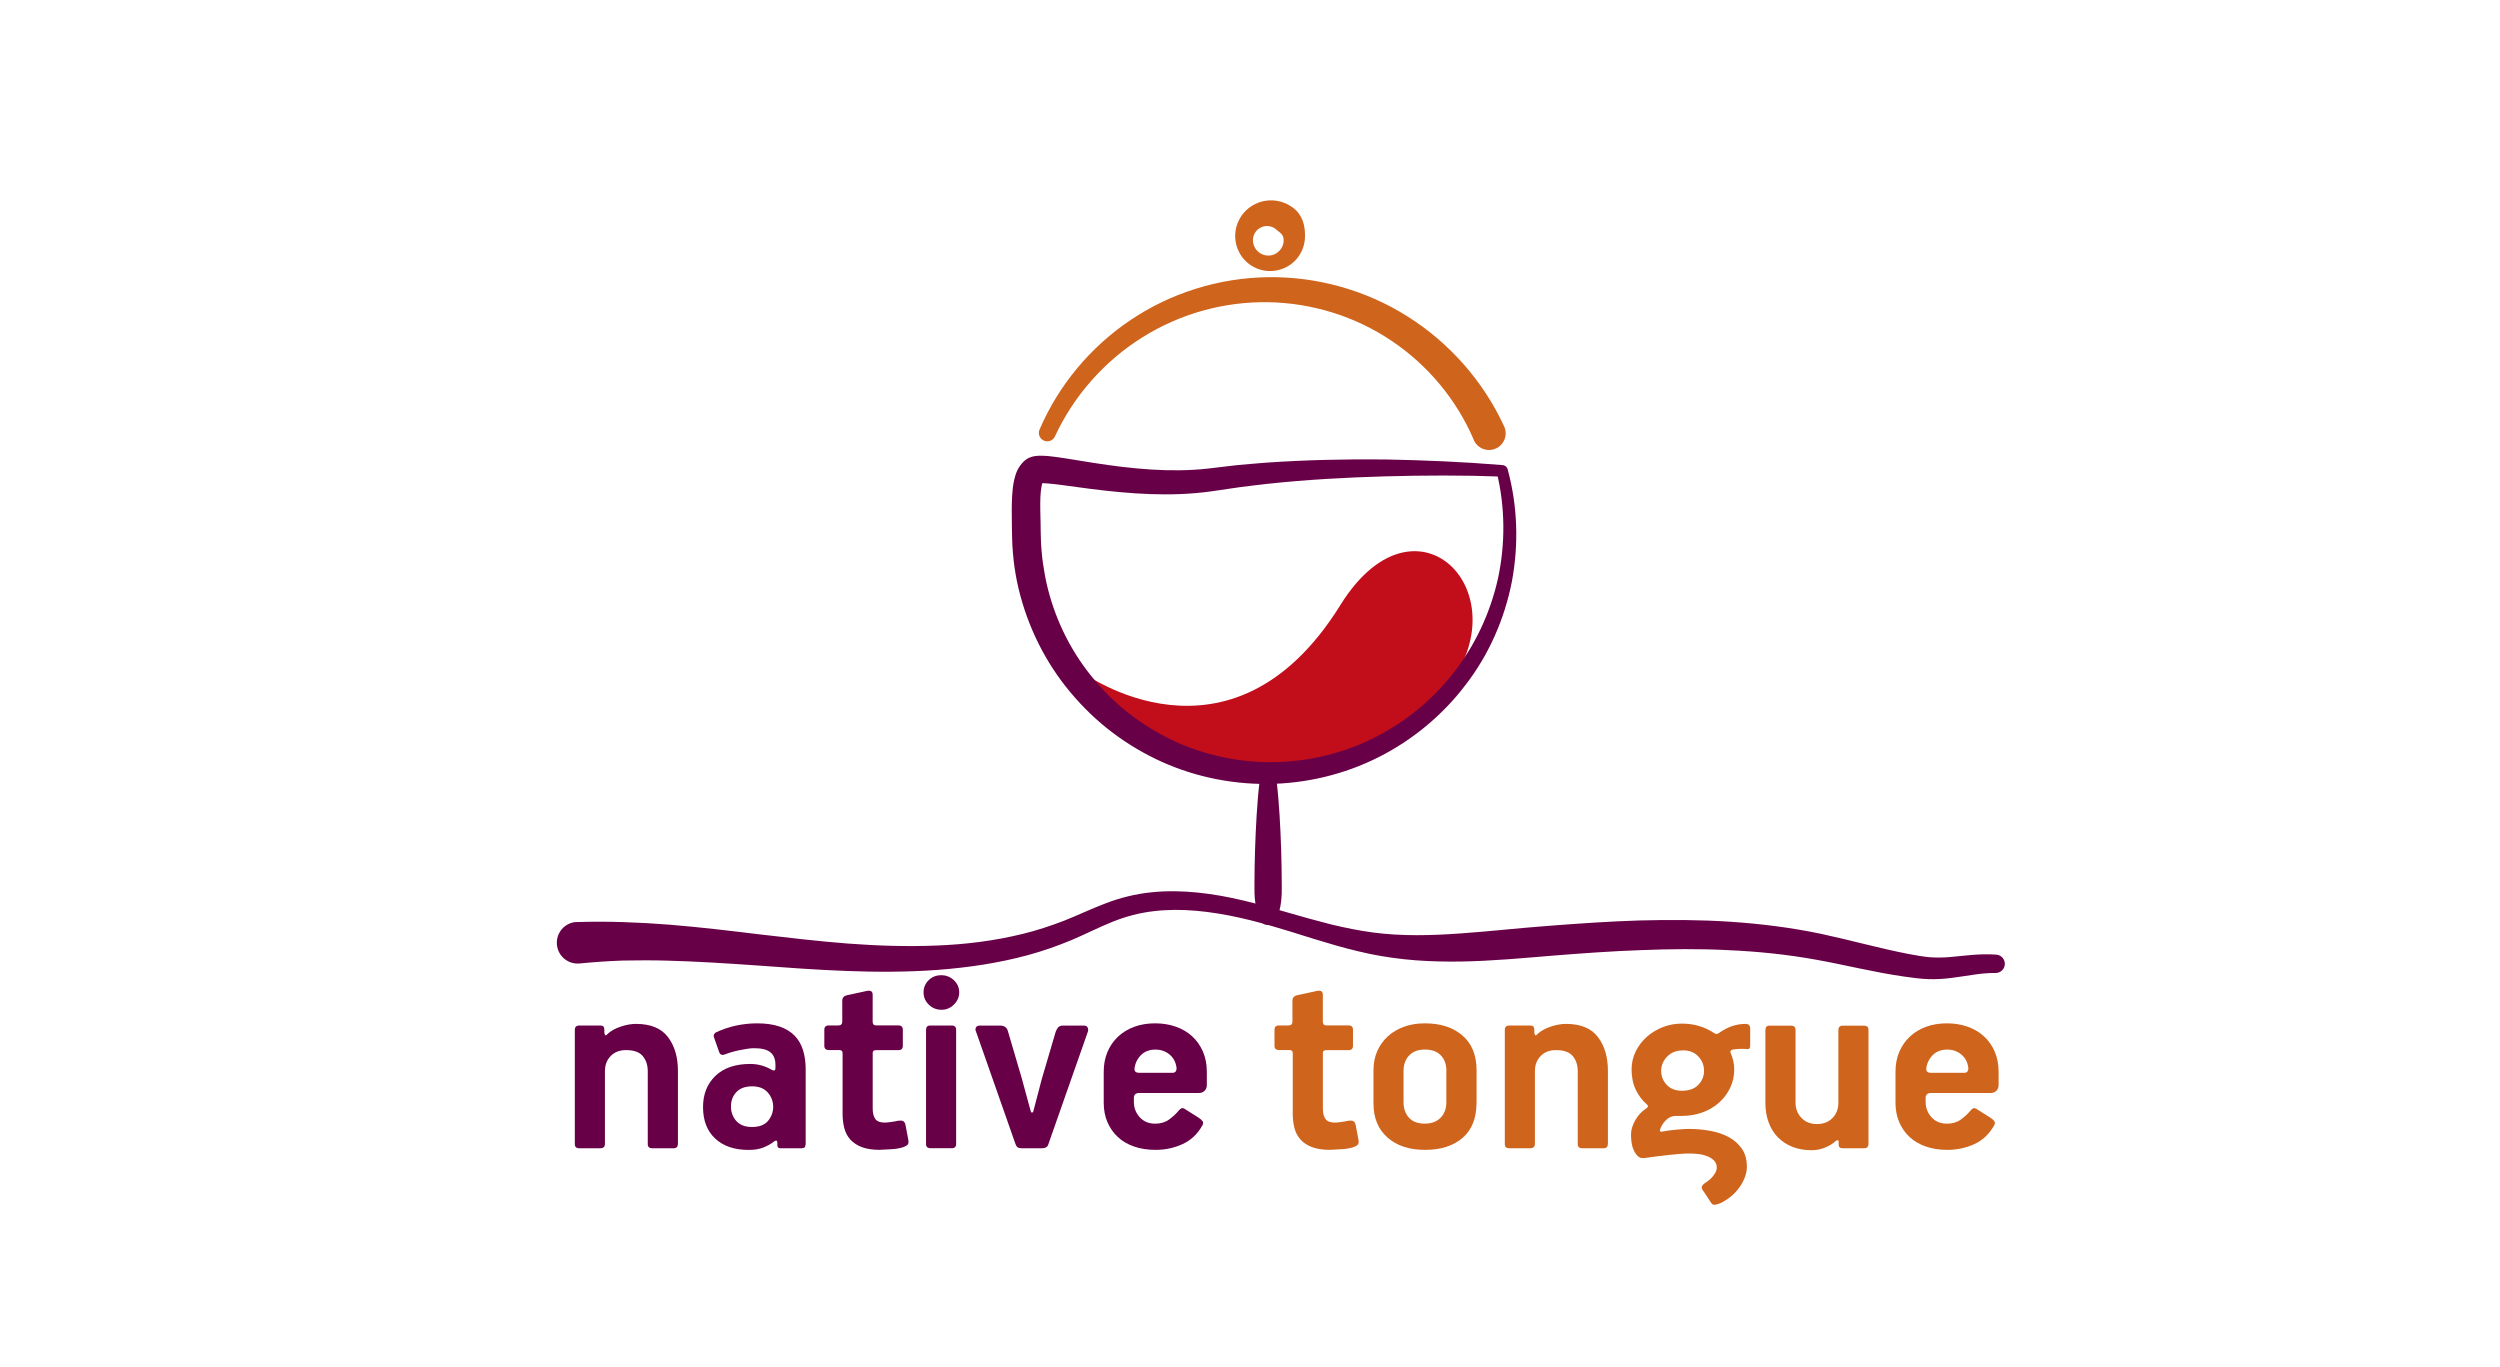
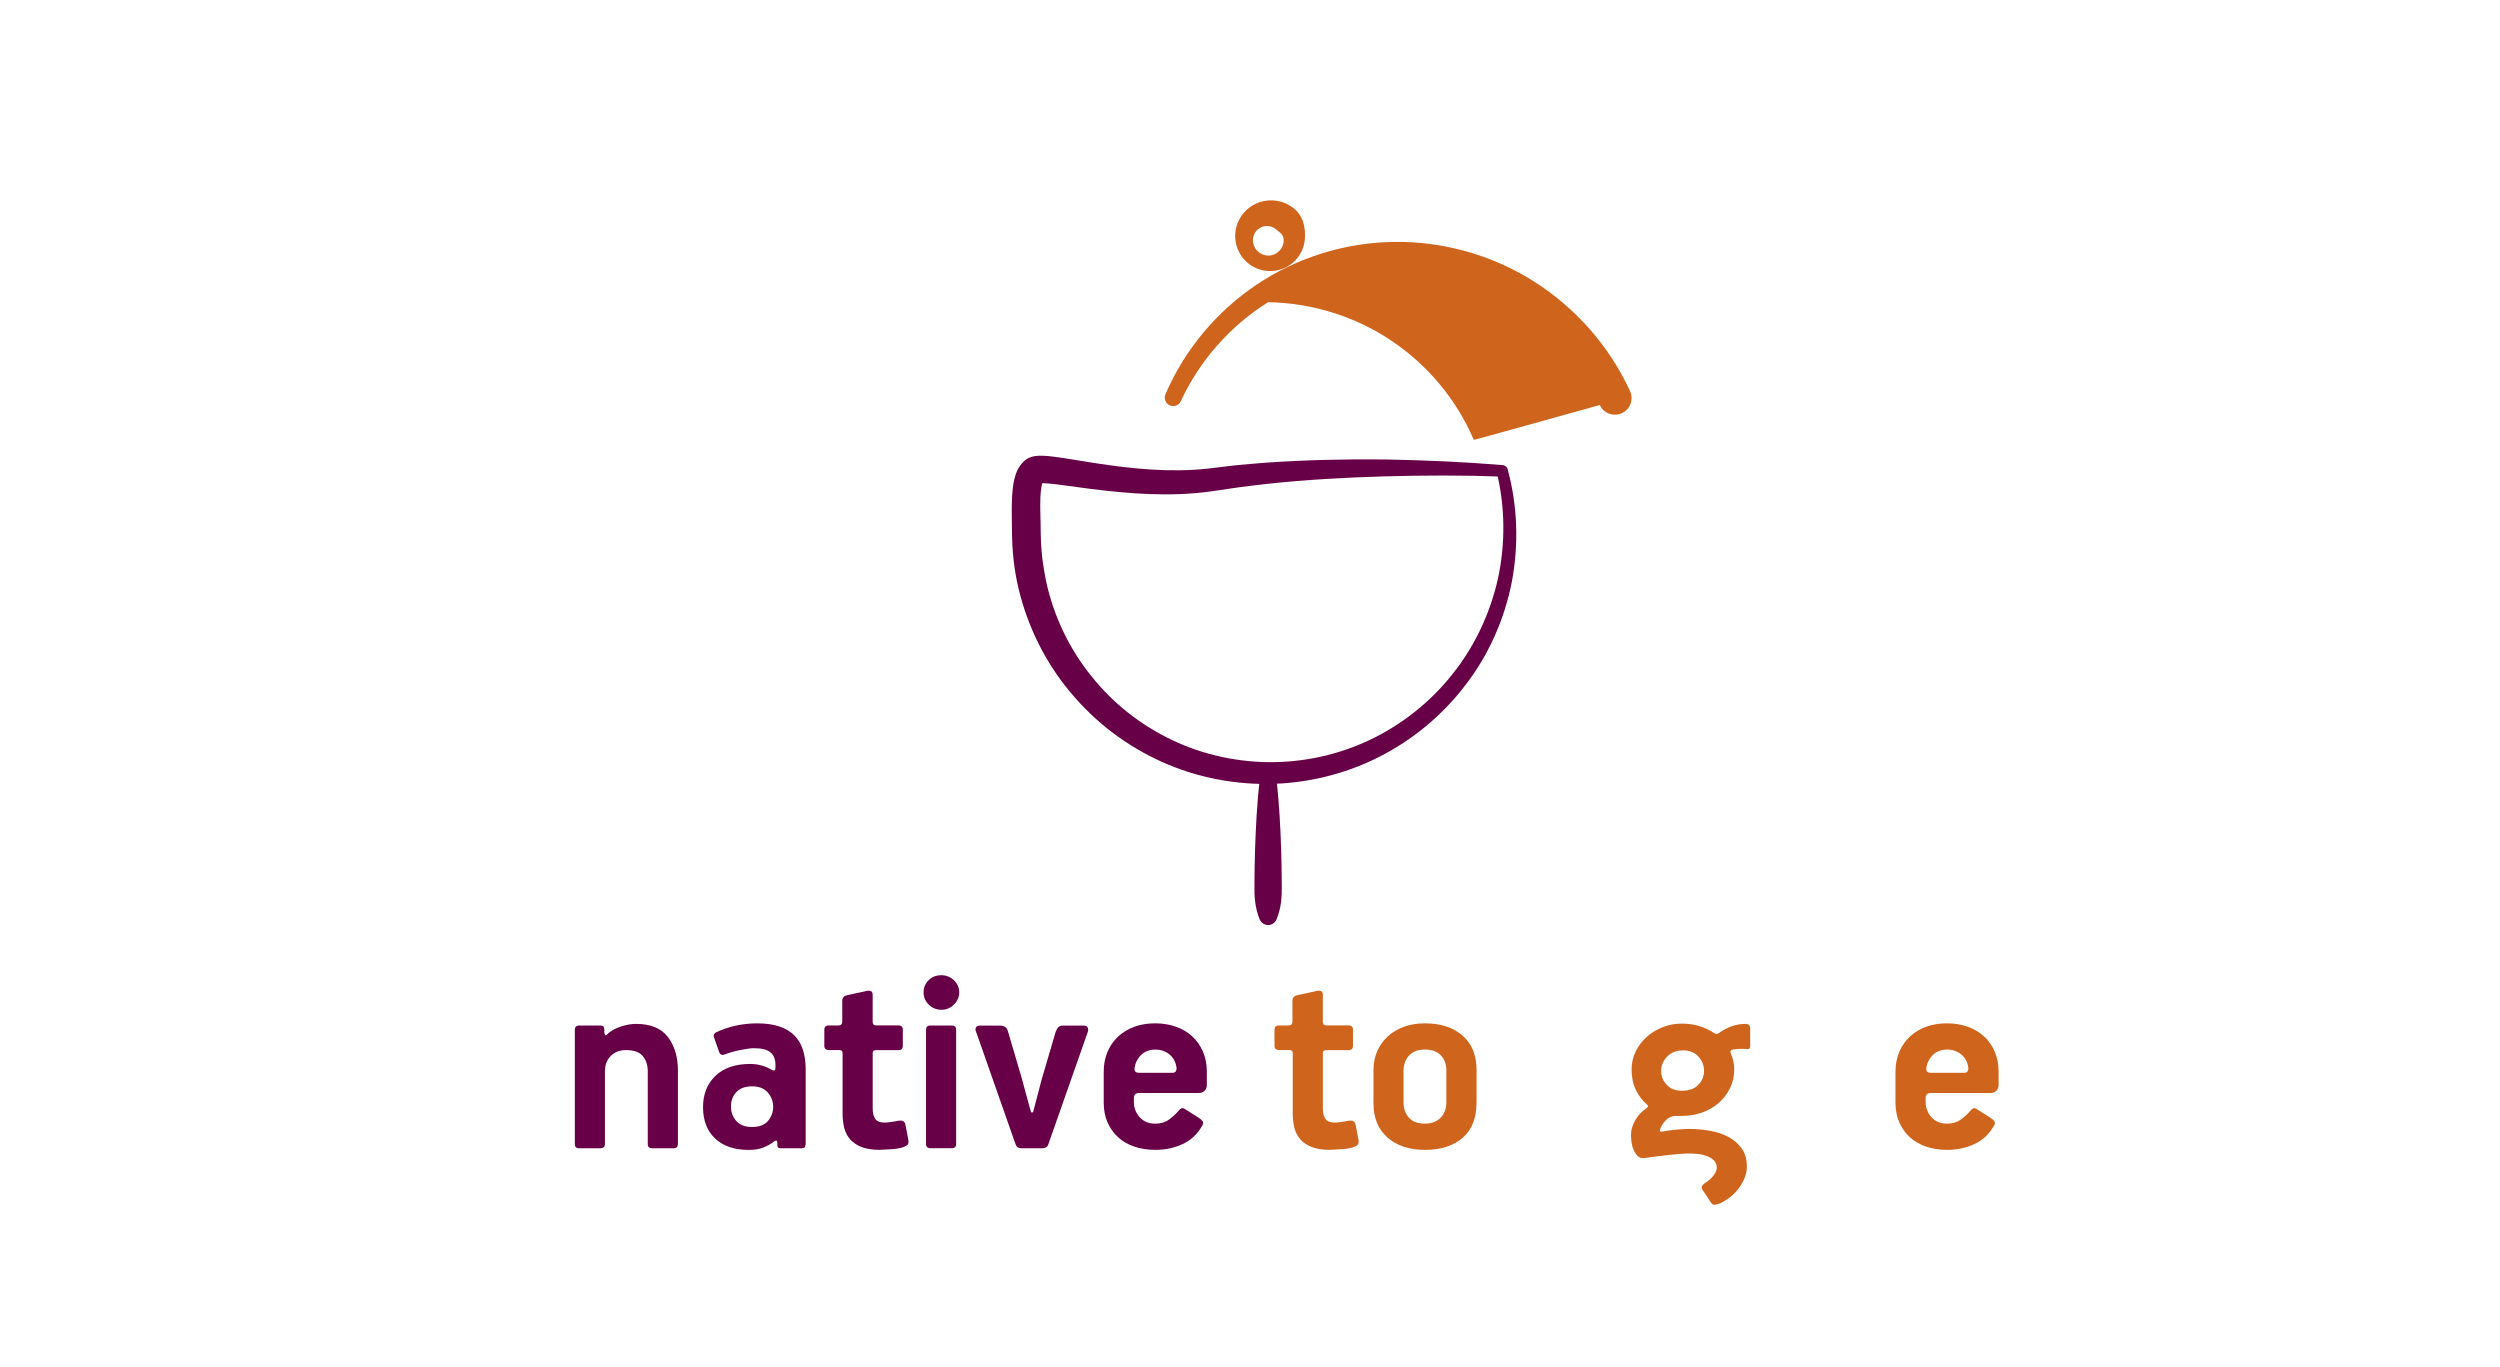
<svg xmlns="http://www.w3.org/2000/svg" version="1.1" id="Layer_1" x="0px" y="0px" viewBox="0 0 595.28 325.48" style="enable-background:new 0 0 595.28 325.48;" xml:space="preserve">
  <style type="text/css">
	.st0{fill:#670047;}
	.st1{fill:#CF641C;}
	.st2{fill:#C20E1A;}
</style>
  <g>
    <path class="st0" d="M160.42,273.41h-5.13c-0.7,0-1.05-0.33-1.05-0.99v-17.31c0-1.49-0.4-2.71-1.19-3.65   c-0.79-0.94-2.12-1.42-3.97-1.42c-1.55,0-2.77,0.47-3.68,1.42c-0.91,0.94-1.36,2.14-1.36,3.59v17.31c0,0.7-0.37,1.05-1.11,1.05   h-5.02c-0.7,0-1.04-0.33-1.04-0.99v-27.18c0-0.7,0.35-1.05,1.04-1.05h5.08c0.61,0,0.91,0.33,0.91,0.99c0,0.04,0,0.22,0,0.53   c0,0.31,0.02,0.46,0.07,0.46c0.09,0.48,0.33,0.48,0.73,0c0.75-0.7,1.77-1.27,3.07-1.71c1.3-0.44,2.52-0.66,3.67-0.66   c3.48,0,6.01,1.04,7.6,3.13c1.59,2.08,2.38,4.77,2.38,8.06v17.37C161.41,273.06,161.08,273.41,160.42,273.41z" />
    <path class="st0" d="M191.81,272.49c0,0.61-0.29,0.92-0.86,0.92h-5.13c-0.48,0-0.72-0.24-0.72-0.72v-0.53   c0-0.66-0.31-0.75-0.92-0.26c-0.61,0.48-1.4,0.92-2.37,1.32c-0.96,0.39-2.15,0.59-3.55,0.59c-3.38,0-6.03-0.9-7.96-2.7   c-1.93-1.8-2.9-4.3-2.9-7.5c0-3.07,0.99-5.55,2.96-7.44c1.97-1.89,4.74-2.83,8.29-2.83c1.8,0,3.49,0.46,5.07,1.38   c0.22,0.13,0.43,0.19,0.62,0.17c0.2-0.02,0.3-0.21,0.3-0.56v-0.79c0-1.32-0.39-2.3-1.18-2.96c-0.79-0.66-2.08-0.99-3.88-0.99   c-0.48,0-1.02,0.04-1.61,0.13c-0.59,0.09-1.21,0.2-1.84,0.33c-0.64,0.13-1.26,0.29-1.88,0.46c-0.61,0.18-1.14,0.35-1.58,0.53   c-0.75,0.31-1.23,0.11-1.45-0.59l-1.18-3.36c-0.13-0.31-0.13-0.58,0-0.82c0.13-0.24,0.31-0.41,0.53-0.49   c1.49-0.7,3.06-1.23,4.71-1.58c1.65-0.35,3.3-0.53,4.97-0.53c2.11,0,3.89,0.25,5.36,0.76c1.47,0.5,2.67,1.23,3.59,2.17   c0.92,0.94,1.59,2.1,2.01,3.46c0.42,1.36,0.63,2.88,0.63,4.54V272.49z M184.11,263.47c-0.04-1.32-0.49-2.45-1.35-3.39   c-0.86-0.94-2.07-1.41-3.65-1.41c-1.67,0-2.93,0.46-3.78,1.38c-0.86,0.92-1.28,2.06-1.28,3.42c0,1.36,0.43,2.51,1.28,3.46   c0.86,0.94,2.09,1.42,3.72,1.42c1.75,0,3.04-0.49,3.85-1.48C183.71,265.88,184.11,264.75,184.11,263.47z" />
    <path class="st0" d="M216.03,272.65c-0.26,0.2-0.57,0.36-0.92,0.49c-0.79,0.26-1.69,0.43-2.7,0.49c-1.01,0.07-2,0.12-2.96,0.16   c-1.72,0-3.14-0.22-4.27-0.66c-1.13-0.44-2.04-1.04-2.72-1.81c-0.69-0.77-1.16-1.68-1.43-2.73c-0.27-1.05-0.4-2.17-0.4-3.36v-14.48   c0-0.48-0.26-0.72-0.79-0.72h-2.44c-0.75,0-1.12-0.33-1.12-0.99v-3.82c0-0.7,0.35-1.05,1.05-1.05h2.3c0.61,0,0.92-0.31,0.92-0.92   v-4.94c0-0.7,0.35-1.14,1.06-1.32l4.85-1.05c0.49-0.09,0.83-0.04,1.03,0.13c0.2,0.18,0.3,0.44,0.3,0.79v6.45   c0,0.22,0.05,0.42,0.17,0.59c0.11,0.18,0.36,0.26,0.76,0.26h5.2c0.7,0,1.05,0.35,1.05,1.05V249c0,0.7-0.35,1.05-1.05,1.05h-5.33   c-0.53,0-0.79,0.22-0.79,0.66V264c0,1.05,0.21,1.87,0.62,2.44s1.15,0.86,2.21,0.86c0.35,0,0.84-0.04,1.48-0.13   c0.64-0.09,1.13-0.17,1.48-0.26c0.75-0.13,1.25-0.11,1.51,0.07c0.26,0.18,0.44,0.5,0.53,0.99l0.66,3.49   C216.38,272.05,216.29,272.46,216.03,272.65z" />
    <path class="st0" d="M228.4,236.29c0,1.1-0.42,2.06-1.25,2.9c-0.83,0.83-1.82,1.25-2.96,1.25c-1.18,0-2.19-0.4-3.03-1.22   c-0.83-0.81-1.25-1.79-1.25-2.93c0-1.14,0.41-2.11,1.22-2.9c0.81-0.79,1.81-1.18,3-1.18c1.14,0,2.14,0.39,2.99,1.18   C227.97,234.19,228.4,235.15,228.4,236.29z M220.5,245.24c0-0.7,0.33-1.05,0.99-1.05h5.13c0.7,0,1.05,0.35,1.05,1.05v27.11   c0,0.7-0.33,1.05-0.99,1.05h-5.13c-0.7,0-1.05-0.33-1.05-0.99V245.24z" />
    <path class="st0" d="M249.59,272.56c-0.18,0.57-0.7,0.86-1.58,0.86h-4.61c-0.48,0-0.83-0.07-1.05-0.2s-0.42-0.44-0.59-0.92   l-9.35-26.65c-0.18-0.35-0.19-0.68-0.03-0.99c0.15-0.31,0.47-0.46,0.95-0.46h4.8c0.53,0,0.94,0.12,1.25,0.36   c0.31,0.24,0.5,0.54,0.59,0.89l3.29,11.19l2.17,7.96c0.09,0.22,0.19,0.33,0.3,0.33c0.11,0,0.21-0.09,0.3-0.26l2.04-7.77l3.29-11.19   c0.09-0.26,0.25-0.58,0.49-0.95s0.67-0.56,1.28-0.56h4.94c0.48,0,0.79,0.16,0.92,0.49s0.15,0.62,0.07,0.89L249.59,272.56z" />
    <path class="st0" d="M287.37,258.27c0,0.62-0.18,1.1-0.53,1.45c-0.35,0.35-0.79,0.53-1.32,0.53h-14.21c-0.48,0-0.82,0.11-1.02,0.33   c-0.2,0.22-0.3,0.48-0.3,0.79v0.99c0,1.41,0.46,2.62,1.38,3.65c0.92,1.03,2.15,1.55,3.69,1.55c1.32,0,2.42-0.33,3.32-0.99   c0.9-0.66,1.66-1.36,2.27-2.11c0.22-0.26,0.44-0.45,0.66-0.56c0.22-0.11,0.53-0.03,0.92,0.23l3.22,2.04   c0.4,0.26,0.69,0.53,0.89,0.79c0.2,0.26,0.19,0.59-0.03,0.99c-1.14,2.06-2.71,3.55-4.71,4.47c-2,0.92-4.14,1.38-6.42,1.38   c-1.89,0-3.6-0.26-5.12-0.79c-1.53-0.53-2.83-1.28-3.89-2.27s-1.89-2.17-2.48-3.55c-0.59-1.38-0.88-2.91-0.88-4.57v-7.44   c0-1.71,0.29-3.27,0.88-4.67c0.59-1.4,1.42-2.62,2.51-3.65c1.09-1.03,2.38-1.82,3.89-2.37c1.51-0.55,3.16-0.82,4.96-0.82   c1.75,0,3.39,0.26,4.9,0.79s2.82,1.29,3.92,2.3c1.1,1.01,1.95,2.23,2.57,3.65c0.61,1.43,0.92,3.02,0.92,4.77V258.27z    M275.13,249.92c-1.45,0-2.61,0.45-3.49,1.35c-0.88,0.9-1.38,1.99-1.51,3.26c0,0.62,0.37,0.92,1.12,0.92h7.96   c0.35,0,0.6-0.12,0.76-0.36c0.15-0.24,0.21-0.54,0.17-0.89c-0.18-1.32-0.74-2.36-1.68-3.13   C277.51,250.3,276.4,249.92,275.13,249.92z" />
  </g>
  <g>
    <path class="st1" d="M323.22,272.65c-0.26,0.2-0.57,0.36-0.92,0.49c-0.79,0.26-1.69,0.43-2.7,0.49c-1.01,0.07-2,0.12-2.96,0.16   c-1.72,0-3.14-0.22-4.27-0.66c-1.13-0.44-2.04-1.04-2.72-1.81c-0.69-0.77-1.16-1.68-1.43-2.73c-0.27-1.05-0.4-2.17-0.4-3.36v-14.48   c0-0.48-0.26-0.72-0.79-0.72h-2.44c-0.75,0-1.12-0.33-1.12-0.99v-3.82c0-0.7,0.35-1.05,1.05-1.05h2.3c0.61,0,0.92-0.31,0.92-0.92   v-4.94c0-0.7,0.35-1.14,1.06-1.32l4.85-1.05c0.49-0.09,0.83-0.04,1.03,0.13c0.2,0.18,0.3,0.44,0.3,0.79v6.45   c0,0.22,0.05,0.42,0.17,0.59c0.11,0.18,0.36,0.26,0.76,0.26h5.2c0.7,0,1.05,0.35,1.05,1.05V249c0,0.7-0.35,1.05-1.05,1.05h-5.33   c-0.53,0-0.79,0.22-0.79,0.66V264c0,1.05,0.21,1.87,0.62,2.44s1.15,0.86,2.21,0.86c0.35,0,0.84-0.04,1.48-0.13   c0.64-0.09,1.13-0.17,1.48-0.26c0.75-0.13,1.25-0.11,1.51,0.07c0.26,0.18,0.44,0.5,0.53,0.99l0.66,3.49   C323.57,272.05,323.48,272.46,323.22,272.65z" />
    <path class="st1" d="M351.58,262.55c0,3.68-1.11,6.48-3.32,8.39c-2.22,1.91-5.19,2.86-8.92,2.86c-3.77,0-6.77-0.99-8.98-2.96   c-2.22-1.97-3.32-4.67-3.32-8.09v-7.9c0-1.67,0.3-3.18,0.89-4.54c0.59-1.36,1.43-2.53,2.5-3.52c1.07-0.99,2.36-1.75,3.85-2.3   c1.49-0.55,3.16-0.82,5-0.82c3.73,0,6.71,0.96,8.95,2.9s3.36,4.7,3.36,8.29V262.55z M344.41,255c0-1.54-0.44-2.77-1.32-3.7   c-0.88-0.92-2.15-1.39-3.82-1.39c-1.62,0-2.87,0.47-3.75,1.42c-0.88,0.95-1.32,2.17-1.32,3.67v7.46c0,1.5,0.43,2.72,1.28,3.67   c0.86,0.95,2.12,1.42,3.78,1.42c1.58,0,2.83-0.46,3.75-1.39c0.92-0.92,1.38-2.16,1.38-3.7V255z" />
-     <path class="st1" d="M381.86,273.41h-5.13c-0.7,0-1.05-0.33-1.05-0.99v-17.31c0-1.49-0.4-2.71-1.19-3.65   c-0.79-0.94-2.12-1.42-3.97-1.42c-1.55,0-2.77,0.47-3.68,1.42c-0.91,0.94-1.36,2.14-1.36,3.59v17.31c0,0.7-0.37,1.05-1.11,1.05   h-5.02c-0.7,0-1.04-0.33-1.04-0.99v-27.18c0-0.7,0.35-1.05,1.04-1.05h5.08c0.61,0,0.91,0.33,0.91,0.99c0,0.04,0,0.22,0,0.53   c0,0.31,0.02,0.46,0.07,0.46c0.09,0.48,0.33,0.48,0.73,0c0.75-0.7,1.77-1.27,3.07-1.71c1.3-0.44,2.52-0.66,3.67-0.66   c3.48,0,6.01,1.04,7.6,3.13c1.59,2.08,2.38,4.77,2.38,8.06v17.37C382.84,273.06,382.52,273.41,381.86,273.41z" />
    <path class="st1" d="M416.74,248.93c0,0.35-0.06,0.59-0.16,0.72c-0.11,0.13-0.38,0.18-0.82,0.13c-0.35-0.04-0.86-0.05-1.51-0.03   c-0.66,0.02-1.23,0.08-1.71,0.17c-0.18,0.04-0.32,0.13-0.43,0.26s-0.12,0.31-0.03,0.53c0.57,1.27,0.86,2.59,0.86,3.95   c0,1.58-0.33,3.05-0.99,4.41c-0.66,1.36-1.55,2.53-2.67,3.52c-1.12,0.99-2.44,1.76-3.95,2.3c-1.51,0.55-3.13,0.82-4.84,0.82h-1.58   c-0.88,0.04-1.64,0.4-2.27,1.05c-0.64,0.66-1.09,1.38-1.35,2.17c-0.09,0.22-0.08,0.37,0.03,0.46c0.11,0.09,0.23,0.11,0.36,0.07   c1.14-0.22,2.35-0.38,3.62-0.49c1.27-0.11,2.24-0.16,2.9-0.16c1.71,0,3.4,0.15,5.07,0.46c1.67,0.31,3.14,0.81,4.41,1.51   c1.27,0.7,2.3,1.62,3.09,2.76c0.79,1.14,1.18,2.57,1.18,4.28c0,0.88-0.18,1.75-0.53,2.63c-0.35,0.88-0.81,1.7-1.38,2.47   c-0.57,0.77-1.24,1.46-2.01,2.07c-0.77,0.61-1.57,1.12-2.4,1.51c-0.44,0.17-0.86,0.3-1.25,0.36c-0.4,0.07-0.7-0.08-0.92-0.43   l-2.04-3.09c-0.44-0.57-0.22-1.14,0.66-1.71c0.22-0.13,0.48-0.32,0.79-0.56c0.31-0.24,0.6-0.53,0.89-0.86   c0.28-0.33,0.53-0.68,0.72-1.05c0.2-0.37,0.3-0.76,0.3-1.15c0-0.66-0.21-1.21-0.62-1.64c-0.42-0.44-0.95-0.79-1.61-1.05   c-0.66-0.26-1.36-0.44-2.11-0.53s-1.45-0.13-2.11-0.13c-0.7,0-1.49,0.03-2.37,0.1c-0.88,0.07-1.79,0.15-2.73,0.26   c-0.94,0.11-1.89,0.22-2.83,0.33c-0.94,0.11-1.81,0.23-2.6,0.36c-0.61,0.09-1.06,0.05-1.35-0.1c-0.29-0.15-0.54-0.36-0.76-0.63   c-0.48-0.61-0.82-1.31-1.02-2.07c-0.2-0.77-0.3-1.72-0.3-2.86c0-1.01,0.33-2.11,0.99-3.29s1.54-2.13,2.63-2.83   c0.48-0.31,0.53-0.64,0.13-0.99c-1.05-0.88-1.92-2.02-2.6-3.42c-0.68-1.4-1.02-3.03-1.02-4.87c0-1.54,0.33-2.97,0.99-4.31   c0.66-1.34,1.55-2.5,2.67-3.49s2.39-1.75,3.82-2.3c1.42-0.55,2.93-0.82,4.51-0.82c2.85,0,5.4,0.75,7.63,2.24   c0.44,0.31,0.83,0.31,1.18,0c2.02-1.45,4.12-2.17,6.32-2.17c0.75,0,1.12,0.37,1.12,1.12V248.93z M405.75,254.98   c0-1.32-0.45-2.46-1.35-3.42c-0.9-0.96-2.1-1.45-3.59-1.45c-1.62,0-2.91,0.49-3.85,1.48c-0.94,0.99-1.42,2.12-1.42,3.39   c0,1.27,0.44,2.38,1.32,3.32c0.88,0.94,2.08,1.42,3.62,1.42c1.71,0,3.02-0.47,3.92-1.42C405.3,257.36,405.75,256.26,405.75,254.98z   " />
-     <path class="st1" d="M443.86,273.41h-5.15c-0.61,0-0.91-0.31-0.91-0.92v-0.72c0-0.17-0.09-0.26-0.26-0.26   c-0.18,0-0.33,0.07-0.46,0.2c-0.66,0.62-1.5,1.13-2.53,1.55c-1.03,0.42-2.1,0.62-3.19,0.62c-1.71,0-3.25-0.27-4.61-0.82   c-1.36-0.55-2.51-1.32-3.46-2.3s-1.67-2.17-2.17-3.55c-0.5-1.38-0.76-2.91-0.76-4.57v-17.37c0-0.7,0.33-1.05,0.98-1.05h5.09   c0.74,0,1.11,0.33,1.11,0.99v17.37c0,1.4,0.46,2.6,1.39,3.59c0.93,0.99,2.16,1.48,3.71,1.48c1.54,0,2.78-0.48,3.71-1.45   c0.93-0.96,1.39-2.17,1.39-3.62v-17.31c0-0.7,0.35-1.05,1.04-1.05h5.02c0.74,0,1.11,0.33,1.11,0.99v27.18   C444.9,273.06,444.55,273.41,443.86,273.41z" />
    <path class="st1" d="M475.9,258.27c0,0.62-0.18,1.1-0.53,1.45c-0.35,0.35-0.79,0.53-1.32,0.53h-14.21c-0.48,0-0.82,0.11-1.02,0.33   c-0.2,0.22-0.3,0.48-0.3,0.79v0.99c0,1.41,0.46,2.62,1.38,3.65c0.92,1.03,2.15,1.55,3.69,1.55c1.32,0,2.42-0.33,3.32-0.99   c0.9-0.66,1.66-1.36,2.27-2.11c0.22-0.26,0.44-0.45,0.66-0.56c0.22-0.11,0.53-0.03,0.92,0.23l3.22,2.04   c0.4,0.26,0.69,0.53,0.89,0.79c0.2,0.26,0.19,0.59-0.03,0.99c-1.14,2.06-2.71,3.55-4.71,4.47c-2,0.92-4.14,1.38-6.42,1.38   c-1.89,0-3.6-0.26-5.12-0.79c-1.53-0.53-2.83-1.28-3.89-2.27s-1.89-2.17-2.48-3.55c-0.59-1.38-0.88-2.91-0.88-4.57v-7.44   c0-1.71,0.29-3.27,0.88-4.67c0.59-1.4,1.42-2.62,2.51-3.65c1.09-1.03,2.38-1.82,3.89-2.37c1.51-0.55,3.16-0.82,4.96-0.82   c1.75,0,3.39,0.26,4.9,0.79s2.82,1.29,3.92,2.3c1.1,1.01,1.95,2.23,2.57,3.65c0.61,1.43,0.92,3.02,0.92,4.77V258.27z    M463.66,249.92c-1.45,0-2.61,0.45-3.49,1.35c-0.88,0.9-1.38,1.99-1.51,3.26c0,0.62,0.37,0.92,1.12,0.92h7.96   c0.35,0,0.6-0.12,0.76-0.36c0.15-0.24,0.21-0.54,0.17-0.89c-0.18-1.32-0.74-2.36-1.68-3.13   C466.04,250.3,464.93,249.92,463.66,249.92z" />
  </g>
  <path class="st1" d="M310.72,56.74c-0.12,2.23-1.18,4.34-2.77,5.73c-1.59,1.41-3.7,2.12-5.73,2.07c-2.04-0.04-4.04-0.87-5.52-2.28  c-1.48-1.4-2.44-3.41-2.57-5.52c-0.15-2.11,0.55-4.36,2.03-6.06c1.45-1.71,3.7-2.87,6.06-2.96c2.35-0.14,4.83,0.78,6.53,2.5  c0.83,0.88,1.38,1.99,1.68,3.13C310.71,54.48,310.78,55.63,310.72,56.74z M305.62,56.74c-0.07-0.46-0.3-0.86-0.61-1.16  c-0.3-0.31-0.64-0.51-0.91-0.74c-0.27-0.22-0.52-0.48-0.85-0.64c-0.32-0.16-0.66-0.29-1.05-0.35c-0.76-0.1-1.61,0.02-2.36,0.53  c-0.75,0.5-1.33,1.35-1.47,2.36c-0.14,1.01,0.19,2.1,0.92,2.9c0.72,0.81,1.82,1.27,2.9,1.21c1.09-0.04,2.08-0.62,2.69-1.42  C305.52,58.63,305.75,57.64,305.62,56.74z" />
-   <path class="st2" d="M257.62,160.02c0,0,35.37,26.21,61.56-15.98c19.03-30.66,46.43,0.41,21.47,23.98  C321.62,185.99,279.95,191.38,257.62,160.02z" />
  <path class="st0" d="M303.95,185.81c0.34,2.76,0.56,5.52,0.73,8.28c0.09,1.38,0.17,2.76,0.22,4.14c0.07,1.38,0.13,2.76,0.16,4.14  c0.09,2.76,0.12,5.52,0.14,8.28c0.06,2.76-0.1,5.52-1.25,8.28c-0.46,1.1-1.72,1.63-2.83,1.17c-0.55-0.23-0.96-0.66-1.17-1.17  c-1.14-2.76-1.3-5.52-1.25-8.28c0.02-2.76,0.04-5.52,0.14-8.28c0.03-1.38,0.09-2.76,0.16-4.14c0.05-1.38,0.13-2.76,0.22-4.14  c0.17-2.76,0.39-5.52,0.73-8.28c0.14-1.1,1.14-1.89,2.24-1.76C303.13,184.17,303.84,184.91,303.95,185.81z" />
-   <path class="st1" d="M350.92,104.73c-4.03-9.47-10.9-17.76-19.53-23.55c-8.61-5.82-18.95-9.06-29.45-9.22  c-10.49-0.17-21.03,2.75-29.98,8.4c-8.96,5.61-16.3,13.89-20.78,23.57c-0.46,1-1.65,1.44-2.66,0.97c-0.98-0.46-1.42-1.61-1-2.6  c4.5-10.52,12.13-19.71,21.72-26.12c9.56-6.45,21.08-10.03,32.7-10.18c11.61-0.17,23.33,3.09,33.23,9.36  c9.92,6.24,18.02,15.4,22.97,26.14l0.01,0.02c0.92,1.99,0.05,4.34-1.94,5.26s-4.34,0.05-5.26-1.94  C350.96,104.81,350.94,104.76,350.92,104.73z" />
+   <path class="st1" d="M350.92,104.73c-4.03-9.47-10.9-17.76-19.53-23.55c-8.61-5.82-18.95-9.06-29.45-9.22  c-8.96,5.61-16.3,13.89-20.78,23.57c-0.46,1-1.65,1.44-2.66,0.97c-0.98-0.46-1.42-1.61-1-2.6  c4.5-10.52,12.13-19.71,21.72-26.12c9.56-6.45,21.08-10.03,32.7-10.18c11.61-0.17,23.33,3.09,33.23,9.36  c9.92,6.24,18.02,15.4,22.97,26.14l0.01,0.02c0.92,1.99,0.05,4.34-1.94,5.26s-4.34,0.05-5.26-1.94  C350.96,104.81,350.94,104.76,350.92,104.73z" />
  <path class="st0" d="M248.23,114.74c0.2-0.14,0.13-0.16,0.05,0.05c-0.08,0.2-0.19,0.54-0.26,0.92c-0.16,0.77-0.25,1.74-0.29,2.72  c-0.08,1.99,0,4.12,0.05,6.34l0.02,1.7l0.04,1.55c0,1.03,0.08,2.06,0.17,3.09c0.15,2.06,0.48,4.09,0.84,6.12  c1.56,8.09,4.98,15.84,9.98,22.44c2.49,3.3,5.35,6.34,8.53,9.02c3.19,2.66,6.67,4.97,10.38,6.86c7.41,3.8,15.72,5.8,24.09,5.93  c8.37,0.11,16.77-1.7,24.37-5.31c7.59-3.62,14.37-8.98,19.62-15.61c5.29-6.6,8.99-14.46,10.85-22.74c1.79-8.3,1.75-17.05-0.28-25.36  l1.23,1.02l0,0c-9.26-0.34-18.58-0.31-27.85-0.05c-9.28,0.26-18.54,0.77-27.73,1.75c-2.29,0.25-4.58,0.54-6.87,0.83l-6.91,1.01  c-4.82,0.66-9.66,0.8-14.44,0.63c-4.79-0.17-9.53-0.65-14.21-1.25l-6.93-0.93c-1.13-0.15-2.26-0.28-3.31-0.36  c-0.52-0.04-1.03-0.06-1.43-0.05c-0.2,0-0.36,0.02-0.42,0.03C247.48,115.07,247.54,115.21,248.23,114.74z M244.2,109.51  c0.56-0.42,1.08-0.62,1.42-0.72c0.38-0.12,0.67-0.17,0.93-0.2c0.52-0.07,0.94-0.08,1.33-0.08c0.77,0,1.42,0.06,2.06,0.12  c1.27,0.13,2.46,0.31,3.63,0.49l6.9,1.11c4.55,0.71,9.08,1.29,13.61,1.57c4.52,0.28,9.05,0.27,13.48-0.22l6.96-0.82  c2.35-0.21,4.7-0.43,7.04-0.6c9.39-0.65,18.78-0.85,28.14-0.76c9.37,0.17,18.71,0.57,28.06,1.34l0,0c0.59,0.03,1.07,0.44,1.22,0.98  l0.01,0.04c2.37,8.66,2.67,17.87,1,26.74c-1.73,8.85-5.46,17.37-11,24.55c-5.48,7.24-12.66,13.18-20.8,17.28  c-8.15,4.09-17.27,6.27-26.42,6.34c-9.14,0.05-18.35-1.95-26.63-5.97c-4.14-2.01-8.05-4.48-11.65-7.36c-3.59-2.9-6.84-6.21-9.7-9.83  c-5.73-7.25-9.71-15.89-11.62-24.97c-0.46-2.27-0.8-4.57-0.98-6.88c-0.1-1.16-0.18-2.31-0.19-3.47l-0.04-1.73l-0.02-1.59  c-0.02-2.16-0.08-4.41,0.06-6.8c0.08-1.2,0.18-2.43,0.49-3.8c0.16-0.69,0.36-1.41,0.72-2.21  C242.59,111.3,243.14,110.34,244.2,109.51z" />
-   <path class="st0" d="M137.41,219.55c7.39-0.23,14.7,0.06,21.92,0.62c7.22,0.58,14.35,1.44,21.42,2.3c7.08,0.82,14.12,1.66,21.13,2.2  c7.02,0.53,14.03,0.76,21,0.48c6.97-0.26,13.89-1.12,20.61-2.77c3.36-0.82,6.63-1.9,9.84-3.13c3.2-1.27,6.44-2.82,9.9-4.14  c3.45-1.34,7.22-2.27,10.93-2.64c3.73-0.39,7.46-0.31,11.12,0.07c7.33,0.74,14.37,2.72,21.23,4.71c3.43,1.01,6.85,1.94,10.26,2.82  c3.42,0.82,6.84,1.54,10.26,1.98c6.83,0.89,13.76,0.71,20.72,0.21c6.97-0.49,14.02-1.29,21.16-1.82c7.13-0.55,14.29-1.05,21.49-1.27  c7.2-0.19,14.43-0.17,21.67,0.31c7.23,0.49,14.47,1.39,21.61,2.89c7.11,1.53,13.93,3.46,20.75,4.78c1.7,0.31,3.46,0.64,4.99,0.77  c1.6,0.13,3.23,0.1,4.93-0.04c3.37-0.29,7.12-0.87,11-0.57c1.21,0.09,2.11,1.15,2.02,2.35c-0.09,1.16-1.08,2.04-2.23,2.02  c-3.27-0.06-6.57,0.68-10.27,1.15c-1.84,0.24-3.78,0.38-5.74,0.31c-2.02-0.08-3.78-0.34-5.6-0.59c-7.24-1.02-14.19-2.8-21.06-4.03  c-6.85-1.24-13.79-1.96-20.78-2.27c-6.98-0.37-14.01-0.29-21.05-0.01c-7.04,0.25-14.09,0.76-21.16,1.33  c-7.05,0.58-14.18,1.25-21.45,1.38c-3.63,0.06-7.29-0.02-10.95-0.29c-3.66-0.29-7.32-0.78-10.94-1.53  c-3.6-0.77-7.12-1.69-10.57-2.76c-3.47-0.99-6.85-2.14-10.26-3.14c-6.78-2.06-13.59-3.76-20.46-4.36c-3.43-0.3-6.86-0.31-10.21,0.1  c-3.37,0.4-6.56,1.24-9.73,2.52c-3.18,1.26-6.33,2.89-9.71,4.33c-3.4,1.41-6.88,2.64-10.42,3.6c-7.09,1.93-14.34,2.98-21.59,3.53  c-14.51,1.06-28.98-0.04-43.17-1.08c-7.1-0.49-14.16-0.95-21.17-1.13c-3.5-0.1-6.99-0.09-10.46-0.02  c-3.47,0.12-6.91,0.35-10.33,0.69l-0.04,0c-2.72,0.27-5.15-1.72-5.41-4.45s1.72-5.15,4.45-5.41  C137.19,219.56,137.31,219.55,137.41,219.55z" />
</svg>